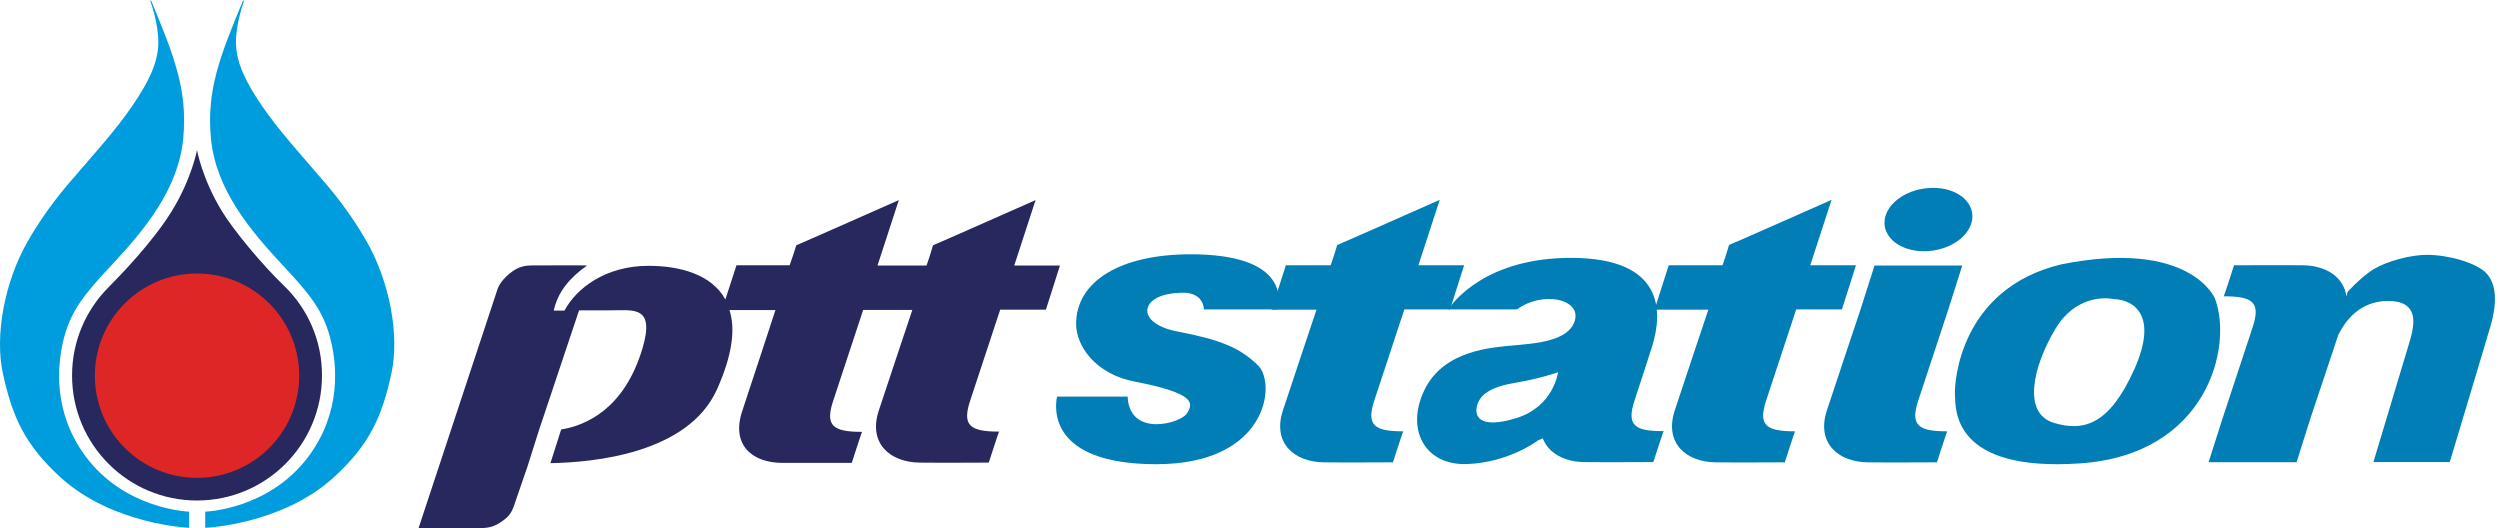
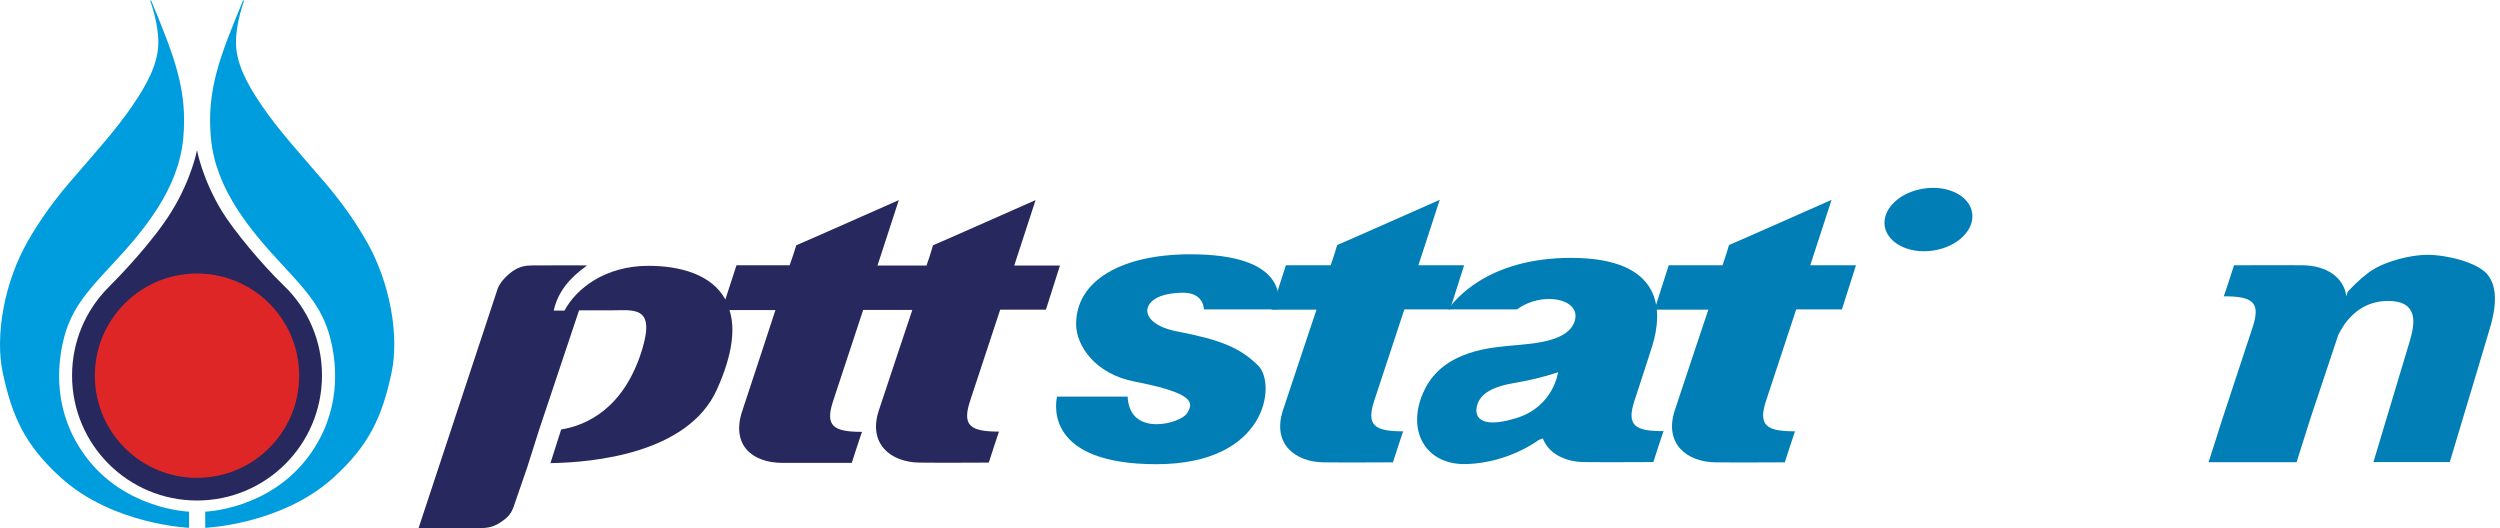
<svg xmlns="http://www.w3.org/2000/svg" width="374" height="79" viewBox="0 0 374 79" fill="none">
  <path d="M36.393 0C32.884 8.445 30.882 13.5 31.556 20.696C32.27 28.368 37.503 34.533 42.281 39.668C46.146 43.811 48.486 46.448 49.556 51.206C50.309 54.496 51.162 61.494 46.206 68.215C40.278 76.263 30.703 76.541 30.703 76.541V78.959C30.703 78.959 42.122 78.503 49.893 71.446C55.265 66.569 57.169 62.327 58.576 55.765C59.766 50.175 58.338 42.225 54.849 36.119C52.886 32.69 50.745 29.835 48.704 27.436C44.66 22.718 41.745 19.566 39.168 15.8C36.789 12.311 35.303 9.357 35.303 6.304C35.303 3.35 36.492 0.198 36.492 0.198L36.393 0Z" fill="#009DDE" />
  <path d="M22.576 0C26.084 8.445 28.087 13.5 27.413 20.696C26.699 28.368 21.485 34.533 16.688 39.668C12.822 43.811 10.483 46.448 9.412 51.206C8.679 54.496 7.807 61.494 12.763 68.215C18.69 76.263 28.285 76.541 28.285 76.541V78.959C28.285 78.959 16.866 78.503 9.095 71.446C3.723 66.569 1.82 62.327 0.412 55.765C-0.777 50.175 0.65 42.225 4.139 36.119C6.102 32.69 8.243 29.835 10.285 27.436C14.329 22.718 17.243 19.566 19.82 15.8C22.199 12.311 23.686 9.357 23.686 6.304C23.686 3.35 22.496 0.198 22.496 0.198L22.576 0Z" fill="#009DDE" />
  <path d="M42.519 42.78C39.089 39.489 34.866 34.335 33.201 31.6C30.228 26.723 29.474 22.461 29.474 22.461C29.474 22.461 28.681 26.743 25.688 31.6C22.873 36.179 17.897 41.313 16.252 42.959C12.862 46.349 10.78 51.027 10.78 56.181C10.78 66.51 19.146 74.876 29.474 74.876C39.803 74.876 48.168 66.51 48.168 56.181C48.188 50.948 46.027 46.17 42.519 42.78Z" fill="#26285E" />
  <path d="M29.474 71.485C21.029 71.485 14.19 64.646 14.19 56.201C14.19 47.756 21.029 40.917 29.474 40.917C37.919 40.917 44.759 47.756 44.759 56.201C44.759 64.646 37.919 71.485 29.474 71.485Z" fill="#DF2626" />
  <path d="M107.264 58.243C102.962 67.858 88.768 69.186 82.345 69.285L83.951 64.25C87.638 63.655 93.387 61.197 96.103 52.157C98.046 45.655 94.735 46.428 91.246 46.428H86.627L80.62 64.389L78.896 69.84L76.874 75.708C76.517 76.739 76.081 77.314 75.129 77.968C74.058 78.741 73.166 79.019 71.779 78.999H62.62L74.455 43.177C74.812 42.225 75.743 41.254 76.655 40.6C77.666 39.886 78.578 39.708 79.57 39.708C79.57 39.708 87.896 39.668 87.816 39.728C85.2 41.571 83.435 43.693 82.841 46.468H84.446C86.23 43.118 90.592 39.767 97.015 39.767C101.693 39.767 106.471 41.036 108.513 44.803L110.178 39.688H118.127C118.821 37.765 118.92 37.289 119.119 36.695C119.119 36.734 134.462 29.935 134.462 29.935L131.271 39.728H138.606C139.28 37.805 139.379 37.309 139.577 36.695C139.577 36.734 154.921 29.935 154.921 29.935L151.729 39.728H158.568L156.467 46.329H149.628C149.628 46.329 145.98 57.411 145.147 59.908C143.879 63.695 145.147 64.567 149.469 64.567C149.449 64.448 147.923 69.206 147.923 69.206C147.923 69.206 139.934 69.246 137.535 69.206C133.233 69.147 129.863 66.391 131.449 61.475C132.46 58.382 136.484 46.369 136.484 46.369H129.13C129.13 46.369 125.482 57.45 124.649 59.948C123.381 63.735 124.649 64.607 128.971 64.607C128.951 64.488 127.425 69.246 127.425 69.246H117.057C112.537 69.246 109.325 66.569 111.05 61.455C112.081 58.382 116.006 46.389 116.006 46.389H109.127C110.019 49.104 109.623 52.99 107.264 58.243Z" fill="#26285E" />
  <path d="M178.095 38.042C167.668 38.042 160.987 42.047 160.987 48.47C160.987 51.721 163.861 55.983 169.789 57.093C178.928 58.877 178.511 60.305 177.58 61.831C176.668 63.338 168.956 65.499 168.698 59.334H158.132C157.815 60.82 156.685 69.444 173 69.444C189.613 69.444 190.941 57.43 188.245 54.715C185.529 51.999 182.496 50.829 176.39 49.639C172.584 48.965 171.474 47.36 171.652 46.25C171.831 45.139 173.179 43.871 176.826 43.791C179.562 43.732 180.058 45.437 180.117 46.289H191.1C191.575 44.545 192.289 38.042 178.095 38.042Z" fill="#007EB5" />
  <path d="M192.368 39.688H199.069C199.743 37.765 199.842 37.269 200.04 36.655C200.04 36.694 215.384 29.895 215.384 29.895L212.192 39.688H219.032L216.93 46.289H210.091C210.091 46.289 206.444 57.371 205.611 59.869C204.342 63.655 205.611 64.527 209.933 64.527C209.913 64.408 208.386 69.166 208.386 69.166C208.386 69.166 200.397 69.206 197.998 69.166C193.697 69.107 190.327 66.351 191.912 61.435C192.923 58.342 196.948 46.329 196.948 46.329H190.227L192.368 39.688Z" fill="#007EB5" />
  <path d="M249.64 39.688H257.689C258.363 37.765 258.462 37.269 258.66 36.655C258.66 36.694 274.004 29.895 274.004 29.895L270.812 39.688H277.652L275.55 46.289H268.711C268.711 46.289 265.063 57.371 264.231 59.869C262.962 63.655 264.231 64.527 268.552 64.527C268.532 64.408 267.006 69.166 267.006 69.166C267.006 69.166 259.017 69.206 256.618 69.166C252.316 69.107 248.946 66.351 250.532 61.435C251.543 58.342 255.568 46.329 255.568 46.329H247.519L249.64 39.688Z" fill="#007EB5" />
-   <path d="M291.469 46.289C291.469 46.289 287.821 57.371 286.989 59.869C285.72 63.655 286.989 64.527 291.31 64.527C291.29 64.409 289.764 69.166 289.764 69.166C289.764 69.166 281.775 69.206 279.376 69.166C275.074 69.107 271.704 66.351 273.29 61.435C274.301 58.342 278.325 46.329 278.325 46.329L280.427 39.727H293.55L291.469 46.289Z" fill="#007EB5" />
  <path d="M295.037 31.877C295.414 34.434 292.797 36.952 289.189 37.487C285.581 38.023 282.35 36.377 281.953 33.82C281.577 31.263 284.193 28.745 287.801 28.21C291.429 27.655 294.66 29.3 295.037 31.877Z" fill="#007EB5" />
-   <path d="M331.335 44.604C331.335 44.604 327.588 35.703 308.359 39.549C293.332 43.157 292.341 56.994 292.46 59.096C292.579 61.197 292.024 70.613 311.134 69.325C330.244 68.056 334.11 51.761 331.335 44.604ZM319.282 55.27C315.614 63.437 311.808 64.666 307.189 63.239C302.57 61.792 304.077 54.913 307.486 49.203C310.916 43.494 316.189 44.743 316.189 44.743C319.163 44.822 322.949 47.102 319.282 55.27Z" fill="#007EB5" />
  <path d="M345.648 62.565C345.648 62.565 348.265 54.754 349.811 50.096C350.108 49.501 350.445 48.926 350.802 48.43C352.467 46.17 354.628 45.021 357.285 45.021C359.445 45.021 360.674 45.794 360.972 47.34C361.13 48.192 360.992 49.402 360.516 50.988L355.064 69.127H366.483L370.249 56.598L372.509 49.025C373.639 45.239 373.461 42.543 371.994 40.917C370.507 39.291 366.205 38.122 363.093 38.122C360.615 38.122 357.066 39.073 355.084 40.283C353.974 40.957 352.685 42.087 351.218 43.633L351.02 44.347C350.624 41.373 347.888 39.747 344.597 39.688C342.218 39.648 334.209 39.688 334.209 39.688C334.209 39.688 332.683 44.446 332.663 44.327C336.985 44.327 338.253 45.179 336.985 48.985C336.152 51.483 332.504 62.565 332.504 62.565L330.403 69.146H343.566L345.648 62.565Z" fill="#007EB5" />
  <path d="M244.545 59.869C245.378 57.371 247.162 51.8 247.162 51.8C248.787 46.587 248.926 38.578 235.01 38.578C222.441 38.578 217.485 45.04 216.653 46.289H226.941C230.668 43.534 236.417 44.644 235.624 47.855C234.811 51.106 229.518 51.384 226.347 51.681C223.195 51.979 216.018 52.375 213.124 58.283C210.23 64.19 213.124 69.642 219.448 69.424C225.772 69.206 230.133 65.856 230.133 65.856C230.133 65.856 230.391 65.737 230.807 65.578C231.659 67.838 234.098 69.087 236.952 69.126C239.331 69.166 247.34 69.126 247.34 69.126C247.34 69.126 248.867 64.369 248.887 64.488C244.545 64.527 243.276 63.655 244.545 59.869ZM226.842 62.545C221.272 64.27 220.399 62.248 221.054 60.404C221.569 58.957 223.115 57.847 226.763 57.252C230.411 56.637 233.087 55.686 233.087 55.686C233.087 55.686 232.433 60.84 226.842 62.545Z" fill="#007EB5" />
</svg>